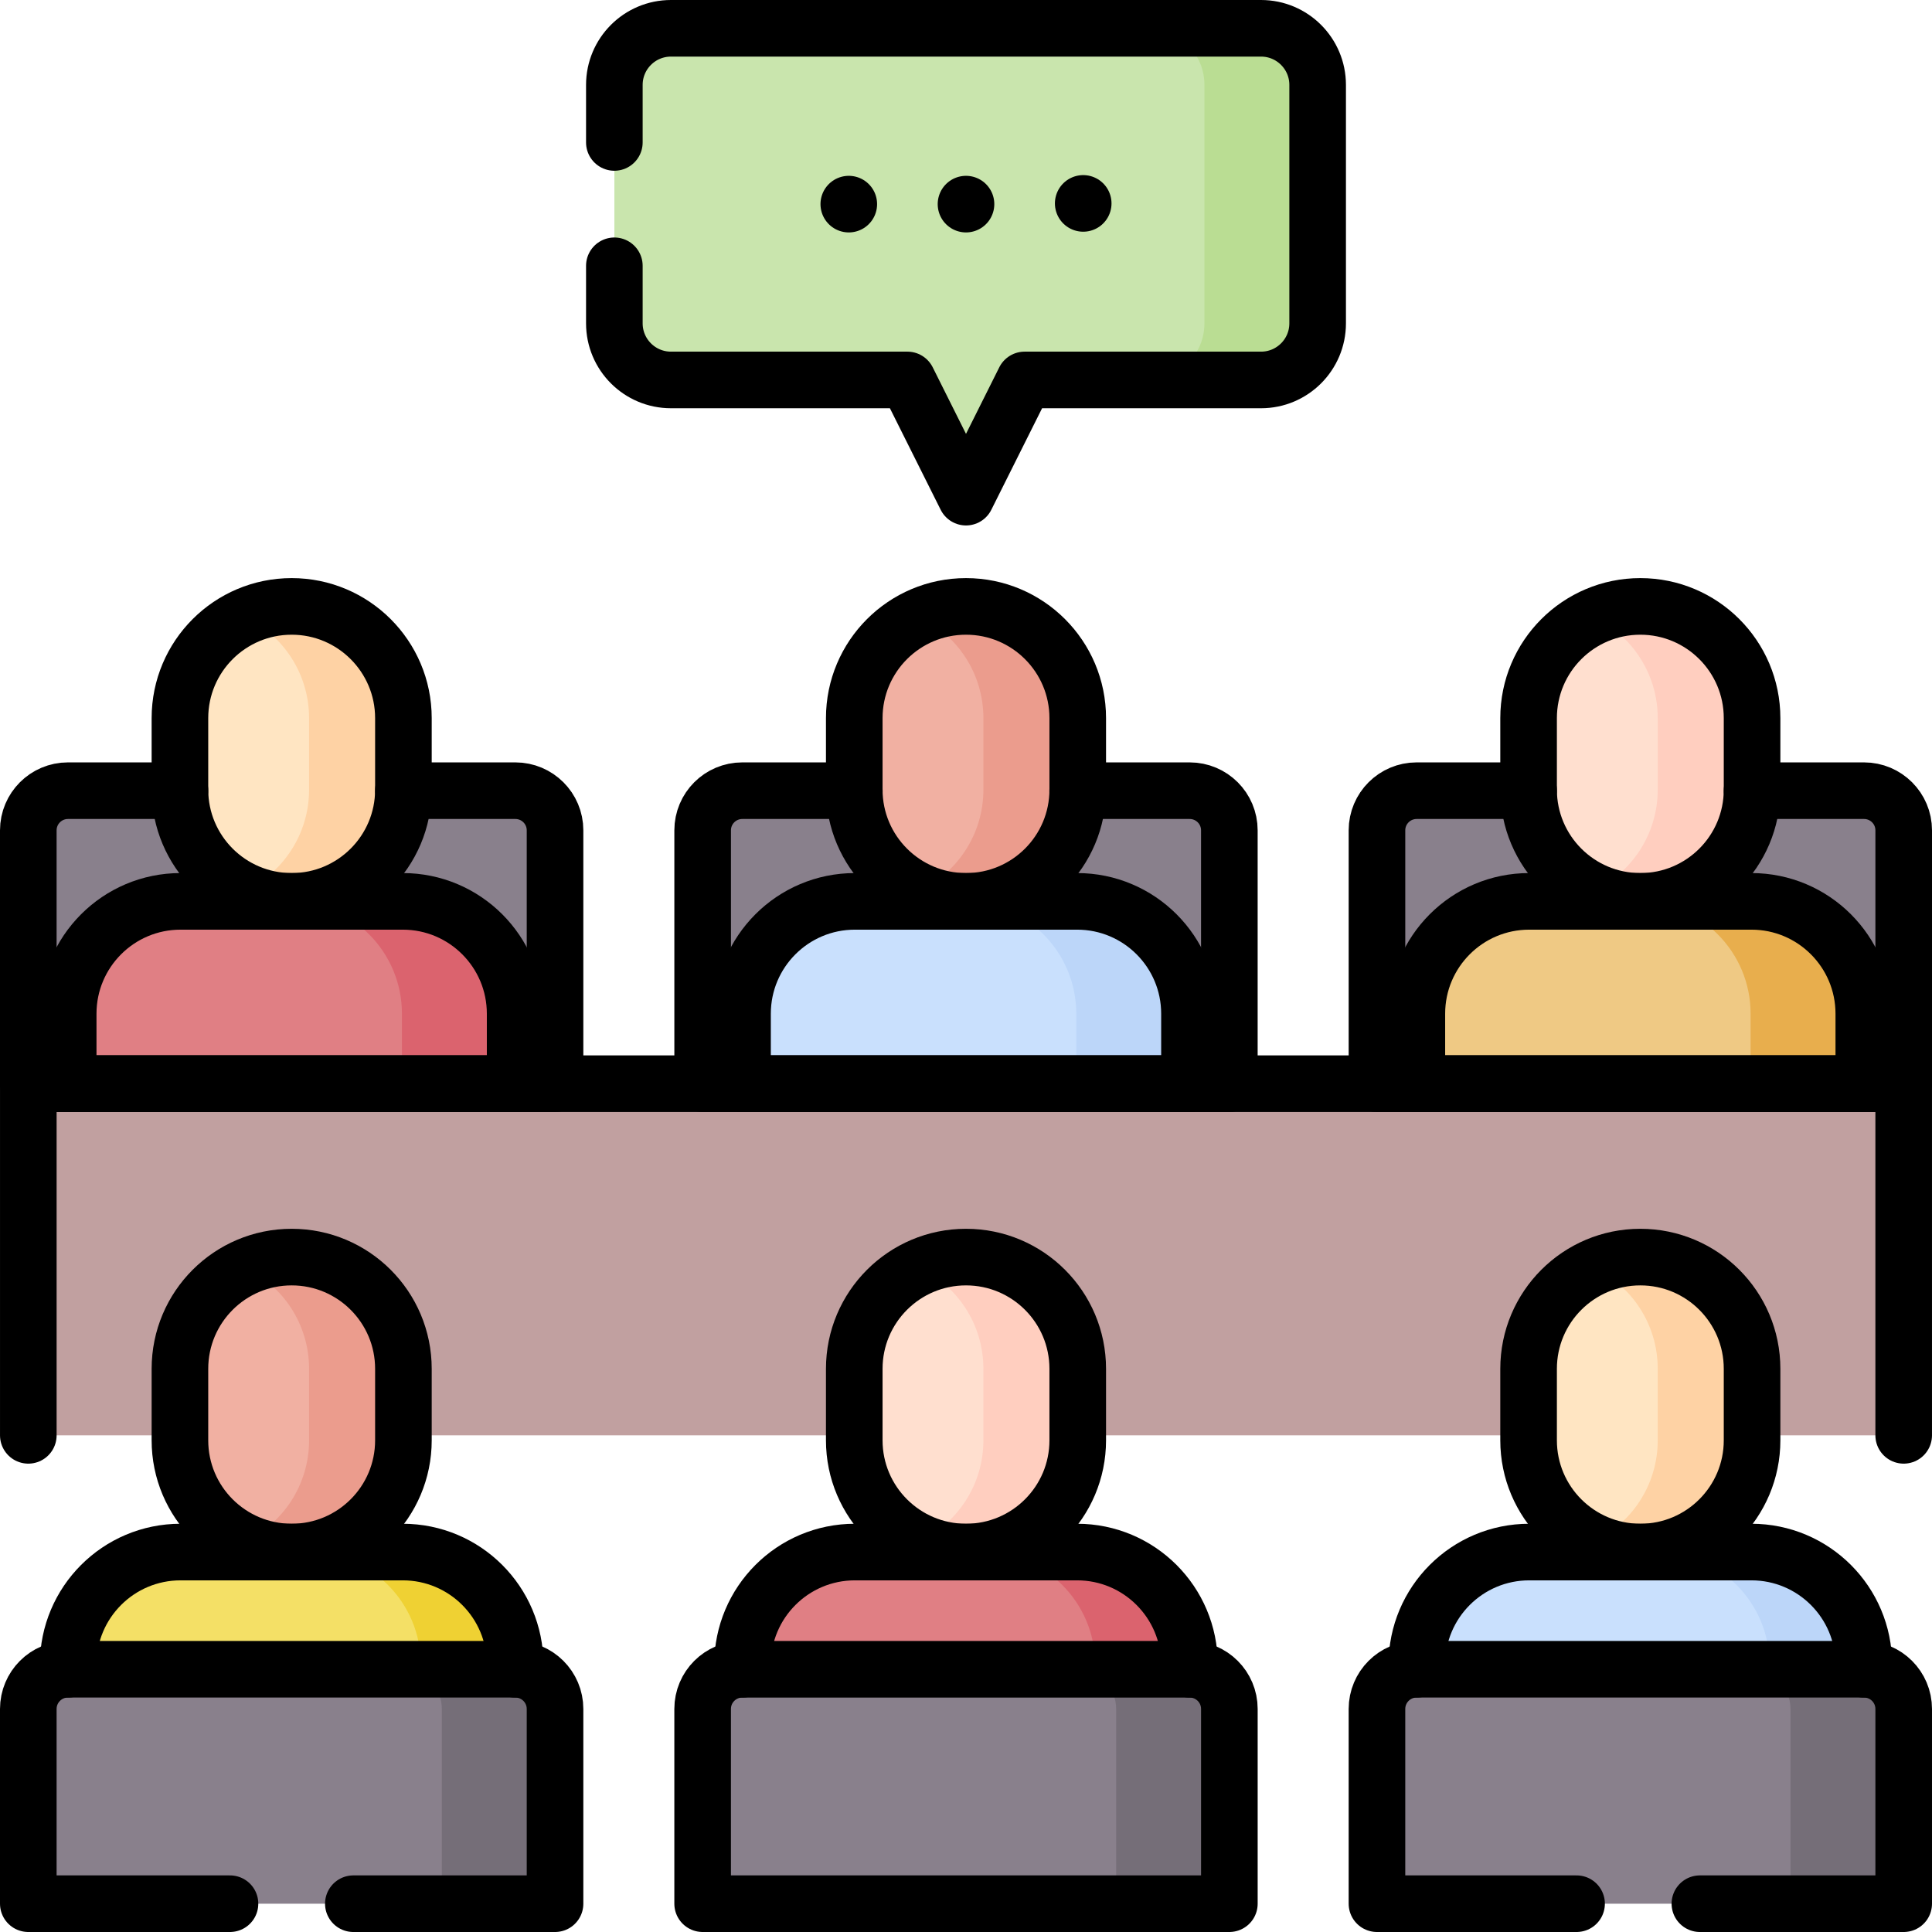
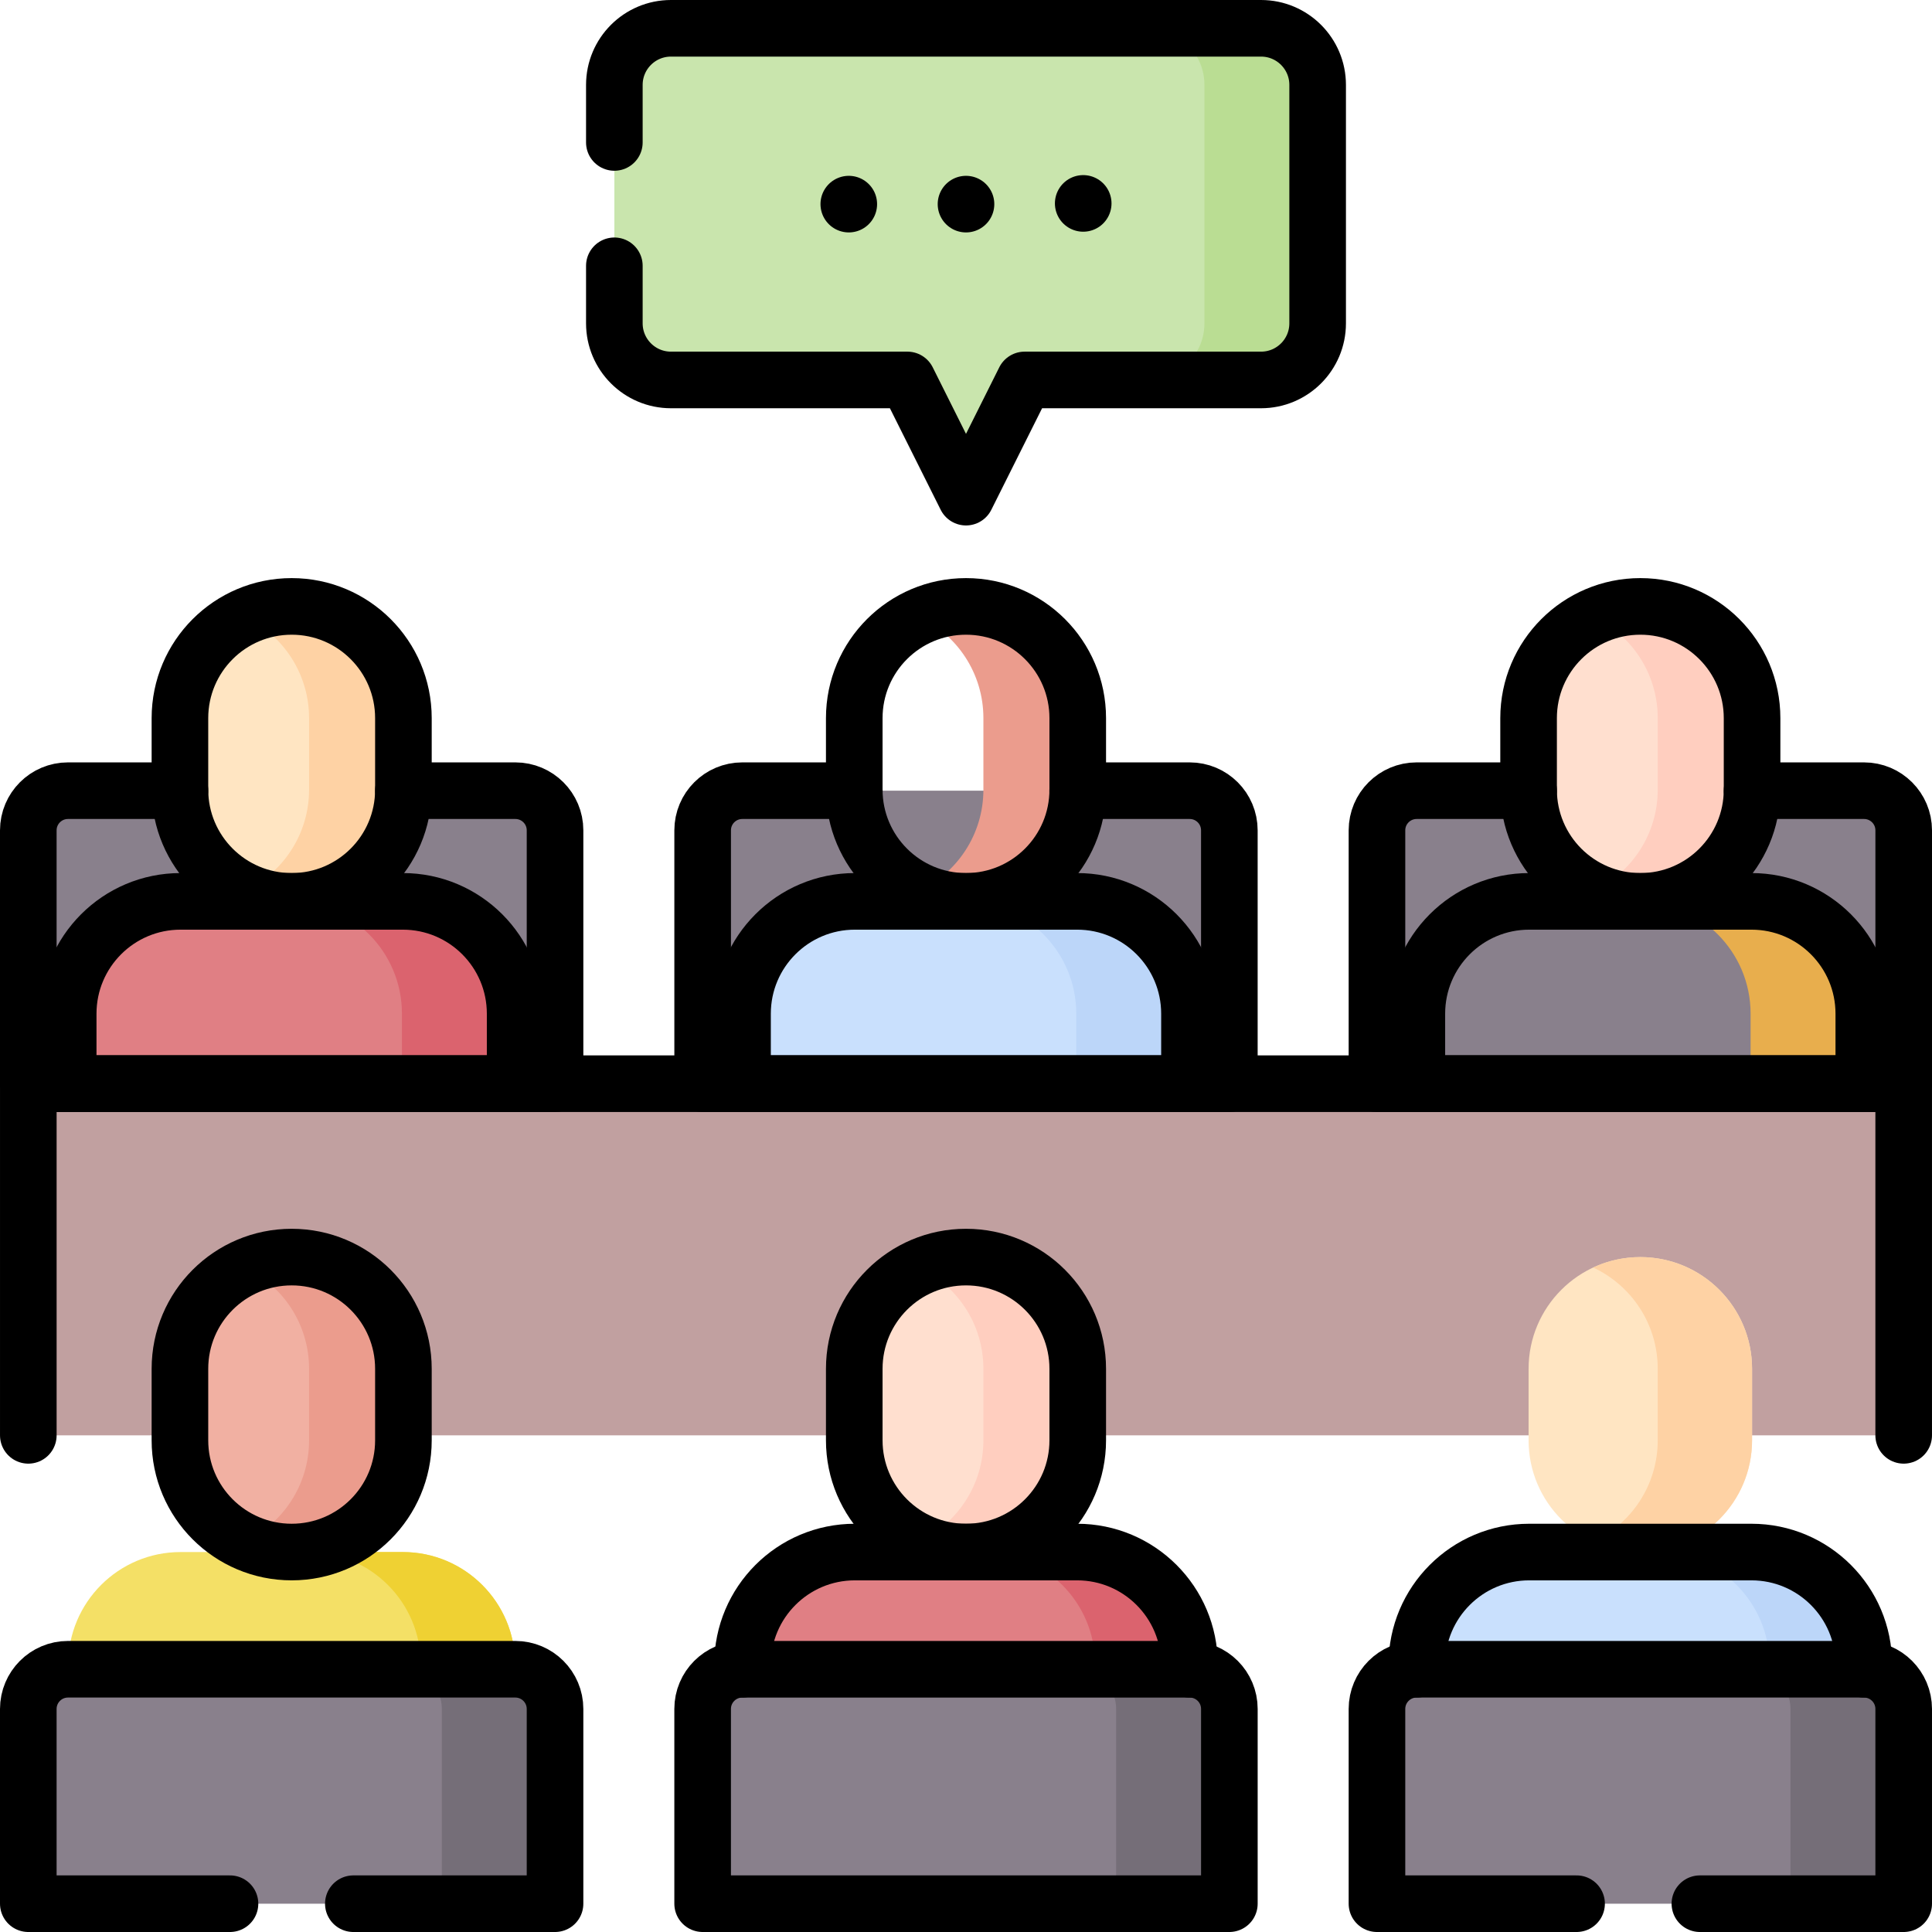
<svg xmlns="http://www.w3.org/2000/svg" version="1.1" id="Capa_1" x="0px" y="0px" viewBox="0 0 512 512" style="enable-background:new 0 0 512 512;" xml:space="preserve" width="512" height="512">
  <g>
    <g>
      <rect x="7.502" y="287.192" style="fill:#C1A0A0;" width="496.996" height="93.187" />
      <path style="fill:#FFDFCF;" d="M256,411.308L256,411.308c-16.354,0-29.612-13.258-29.612-29.612v-18.942&#10;&#09;&#09;&#09;c0-16.354,13.258-29.612,29.612-29.612l0,0c16.354,0,29.612,13.258,29.612,29.612v18.942&#10;&#09;&#09;&#09;C285.612,398.05,272.354,411.308,256,411.308z" />
      <path style="fill:#E07F84;" d="M315.224,459.63H196.776v-18.545c0-16.446,13.332-29.777,29.777-29.777h58.893&#10;&#09;&#09;&#09;c16.446,0,29.777,13.332,29.777,29.777V459.63z" />
      <path style="fill:#FFCEBF;" d="M256,333.142c-4.467,0-8.702,0.989-12.5,2.76c10.107,4.713,17.112,14.965,17.112,26.852v18.942&#10;&#09;&#09;&#09;c0,11.888-7.005,22.139-17.112,26.852c3.798,1.771,8.033,2.76,12.5,2.76c16.354,0,29.612-13.258,29.612-29.612v-18.942&#10;&#09;&#09;&#09;C285.612,346.4,272.354,333.142,256,333.142z" />
      <path style="fill:#DB636E;" d="M285.446,411.308h-25c16.446,0,29.777,13.332,29.777,29.777v18.545h25v-18.545&#10;&#09;&#09;&#09;C315.224,424.639,301.892,411.308,285.446,411.308z" />
      <path style="fill:#F1B0A2;" d="M77.296,411.308L77.296,411.308c-16.354,0-29.612-13.258-29.612-29.612v-18.942&#10;&#09;&#09;&#09;c0-16.354,13.258-29.612,29.612-29.612h0c16.354,0,29.612,13.258,29.612,29.612v18.942&#10;&#09;&#09;&#09;C106.908,398.05,93.65,411.308,77.296,411.308z" />
      <path style="fill:#F4E066;" d="M136.52,459.63H18.072v-18.545c0-16.446,13.332-29.777,29.777-29.777h58.893&#10;&#09;&#09;&#09;c16.446,0,29.777,13.332,29.777,29.777V459.63z" />
      <path style="fill:#EB9C8D;" d="M77.296,333.142L77.296,333.142c-4.467,0-8.702,0.989-12.5,2.76&#10;&#09;&#09;&#09;c10.107,4.713,17.112,14.965,17.112,26.852v18.942c0,11.888-7.005,22.139-17.112,26.852c3.798,1.771,8.033,2.76,12.5,2.76h0&#10;&#09;&#09;&#09;c16.354,0,29.612-13.258,29.612-29.612v-18.942C106.908,346.4,93.65,333.142,77.296,333.142z" />
      <path style="fill:#EFD133;" d="M106.742,411.308h-25c16.446,0,29.777,13.332,29.777,29.777v18.545h25v-18.545&#10;&#09;&#09;&#09;C136.52,424.639,123.188,411.308,106.742,411.308z" />
      <path style="fill:#FFE5C2;" d="M434.704,411.308L434.704,411.308c-16.354,0-29.612-13.258-29.612-29.612v-18.942&#10;&#09;&#09;&#09;c0-16.354,13.258-29.612,29.612-29.612h0c16.354,0,29.612,13.258,29.612,29.612v18.942&#10;&#09;&#09;&#09;C464.316,398.05,451.058,411.308,434.704,411.308z" />
      <path style="fill:#C9E0FD;" d="M493.928,459.63H375.48v-18.545c0-16.446,13.332-29.777,29.777-29.777h58.893&#10;&#09;&#09;&#09;c16.446,0,29.777,13.332,29.777,29.777V459.63z" />
      <path style="fill:#FED2A4;" d="M434.704,333.142L434.704,333.142c-4.467,0-8.702,0.989-12.5,2.76&#10;&#09;&#09;&#09;c10.107,4.713,17.112,14.965,17.112,26.852v18.942c0,11.888-7.005,22.139-17.112,26.852c3.798,1.771,8.033,2.76,12.5,2.76h0&#10;&#09;&#09;&#09;c16.354,0,29.612-13.258,29.612-29.612v-18.942C464.316,346.4,451.058,333.142,434.704,333.142z" />
      <path style="fill:#BCD6F9;" d="M464.15,411.308h-25c16.445,0,29.777,13.332,29.777,29.777v18.545h25v-18.545&#10;&#09;&#09;&#09;C493.928,424.639,480.596,411.308,464.15,411.308z" />
      <path style="fill:#89808C;" d="M147.09,287.192H7.502v-67.143c0-5.806,4.707-10.512,10.512-10.512h118.563&#10;&#09;&#09;&#09;c5.806,0,10.512,4.707,10.512,10.512V287.192z" />
      <path style="fill:#89808C;" d="M504.498,287.192H364.91v-67.143c0-5.806,4.707-10.512,10.512-10.512h118.563&#10;&#09;&#09;&#09;c5.806,0,10.512,4.707,10.512,10.512V287.192z" />
      <path style="fill:#89808C;" d="M325.794,287.192H186.206v-67.143c0-5.806,4.707-10.512,10.512-10.512h118.563&#10;&#09;&#09;&#09;c5.806,0,10.513,4.707,10.513,10.512V287.192z" />
      <path style="fill:#C9E5AD;" d="M334.187,7.502H177.813c-8.284,0-15,6.716-15,15v63.187c0,8.284,6.716,15,15,15h62.656L256,131.751&#10;&#09;&#09;&#09;l15.531-31.062h62.656c8.284,0,15-6.716,15-15V22.502C349.187,14.218,342.471,7.502,334.187,7.502z" />
      <path style="fill:#BADD93;" d="M334.187,7.502h-30c8.284,0,15,6.716,15,15v63.187c0,8.284-6.716,15-15,15h30&#10;&#09;&#09;&#09;c8.284,0,15-6.716,15-15V22.502C349.187,14.218,342.471,7.502,334.187,7.502z" />
      <path style="fill:#89808C;" d="M325.794,504.498H186.206v-51.612c0-5.806,4.707-10.512,10.512-10.512h118.563&#10;&#09;&#09;&#09;c5.806,0,10.513,4.707,10.513,10.512V504.498z" />
      <path style="fill:#756E78;" d="M315.282,442.374h-30c5.806,0,10.512,4.707,10.512,10.512v51.612h30v-51.612&#10;&#09;&#09;&#09;C325.794,447.08,321.087,442.374,315.282,442.374z" />
      <path style="fill:#89808C;" d="M147.09,504.498H7.502v-51.612c0-5.806,4.707-10.512,10.512-10.512h118.563&#10;&#09;&#09;&#09;c5.806,0,10.512,4.707,10.512,10.512V504.498z" />
      <path style="fill:#756E78;" d="M136.578,442.374h-30c5.806,0,10.513,4.707,10.513,10.512v51.612h30v-51.612&#10;&#09;&#09;&#09;C147.09,447.08,142.383,442.374,136.578,442.374z" />
      <path style="fill:#89808C;" d="M504.498,504.498H364.91v-51.612c0-5.806,4.707-10.512,10.512-10.512h118.563&#10;&#09;&#09;&#09;c5.806,0,10.512,4.707,10.512,10.512V504.498z" />
      <path style="fill:#756E78;" d="M493.986,442.374h-30c5.806,0,10.512,4.707,10.512,10.512v51.612h30v-51.612&#10;&#09;&#09;&#09;C504.498,447.08,499.792,442.374,493.986,442.374z" />
-       <path style="fill:#F1B0A2;" d="M256,238.87L256,238.87c-16.354,0-29.612-13.258-29.612-29.612v-18.942&#10;&#09;&#09;&#09;c0-16.354,13.258-29.612,29.612-29.612l0,0c16.354,0,29.612,13.258,29.612,29.612v18.942&#10;&#09;&#09;&#09;C285.612,225.613,272.354,238.87,256,238.87z" />
      <path style="fill:#EB9C8D;" d="M256,160.705c-4.467,0-8.702,0.989-12.5,2.76c10.107,4.713,17.112,14.965,17.112,26.852v18.942&#10;&#09;&#09;&#09;c0,11.887-7.005,22.139-17.112,26.852c3.798,1.771,8.033,2.76,12.5,2.76c16.354,0,29.612-13.258,29.612-29.612v-18.942&#10;&#09;&#09;&#09;C285.612,173.963,272.354,160.705,256,160.705z" />
      <path style="fill:#FFE5C2;" d="M77.296,238.87L77.296,238.87c-16.354,0-29.612-13.258-29.612-29.612v-18.942&#10;&#09;&#09;&#09;c0-16.354,13.258-29.612,29.612-29.612h0c16.354,0,29.612,13.258,29.612,29.612v18.942&#10;&#09;&#09;&#09;C106.908,225.613,93.65,238.87,77.296,238.87z" />
      <path style="fill:#FED2A4;" d="M77.296,160.705L77.296,160.705c-4.467,0-8.702,0.989-12.5,2.76&#10;&#09;&#09;&#09;c10.107,4.713,17.112,14.965,17.112,26.852v18.942c0,11.887-7.005,22.139-17.112,26.852c3.798,1.771,8.033,2.76,12.5,2.76h0&#10;&#09;&#09;&#09;c16.354,0,29.612-13.258,29.612-29.612v-18.942C106.908,173.963,93.65,160.705,77.296,160.705z" />
      <path style="fill:#FFDFCF;" d="M434.704,238.87L434.704,238.87c-16.354,0-29.612-13.258-29.612-29.612v-18.942&#10;&#09;&#09;&#09;c0-16.354,13.258-29.612,29.612-29.612h0c16.354,0,29.612,13.258,29.612,29.612v18.942&#10;&#09;&#09;&#09;C464.316,225.613,451.058,238.87,434.704,238.87z" />
      <path style="fill:#FFCEBF;" d="M434.704,160.705L434.704,160.705c-4.467,0-8.702,0.989-12.5,2.76&#10;&#09;&#09;&#09;c10.107,4.713,17.112,14.965,17.112,26.852v18.942c0,11.887-7.005,22.139-17.112,26.852c3.798,1.771,8.033,2.76,12.5,2.76h0&#10;&#09;&#09;&#09;c16.354,0,29.612-13.258,29.612-29.612v-18.942C464.316,173.963,451.058,160.705,434.704,160.705z" />
      <path style="fill:#C9E0FD;" d="M315.224,287.192H196.776v-18.545c0-16.446,13.332-29.777,29.777-29.777h58.893&#10;&#09;&#09;&#09;c16.446,0,29.777,13.332,29.777,29.777V287.192z" />
      <path style="fill:#BCD6F9;" d="M285.446,238.87h-30c16.446,0,29.777,13.332,29.777,29.777v18.545h30v-18.545&#10;&#09;&#09;&#09;C315.224,252.202,301.892,238.87,285.446,238.87z" />
      <path style="fill:#E07F84;" d="M136.52,287.192H18.072v-18.545c0-16.446,13.332-29.777,29.777-29.777h58.893&#10;&#09;&#09;&#09;c16.446,0,29.777,13.332,29.777,29.777V287.192z" />
      <path style="fill:#DB636E;" d="M106.742,238.87h-30c16.446,0,29.777,13.332,29.777,29.777v18.545h30v-18.545&#10;&#09;&#09;&#09;C136.52,252.202,123.188,238.87,106.742,238.87z" />
-       <path style="fill:#EFC984;" d="M493.928,287.192H375.48v-18.545c0-16.446,13.332-29.777,29.777-29.777h58.893&#10;&#09;&#09;&#09;c16.446,0,29.777,13.332,29.777,29.777V287.192z" />
      <path style="fill:#E8AE4D;" d="M464.15,238.87h-30c16.445,0,29.777,13.332,29.777,29.777v18.545h30v-18.545&#10;&#09;&#09;&#09;C493.928,252.202,480.596,238.87,464.15,238.87z" />
    </g>
    <g>
      <path style="fill:none;stroke:#000000;stroke-width:15;stroke-linecap:round;stroke-linejoin:round;stroke-miterlimit:10;" d="&#10;&#09;&#09;&#09;M256,411.308L256,411.308c-16.354,0-29.612-13.258-29.612-29.612v-18.942c0-16.354,13.258-29.612,29.612-29.612l0,0&#10;&#09;&#09;&#09;c16.354,0,29.612,13.258,29.612,29.612v18.942C285.612,398.05,272.354,411.308,256,411.308z" />
      <path style="fill:none;stroke:#000000;stroke-width:15;stroke-linecap:round;stroke-linejoin:round;stroke-miterlimit:10;" d="&#10;&#09;&#09;&#09;M196.78,442.37v-1.28c0-16.45,13.33-29.78,29.77-29.78h58.9c16.44,0,29.77,13.33,29.77,29.78v1.28" />
      <path style="fill:none;stroke:#000000;stroke-width:15;stroke-linecap:round;stroke-linejoin:round;stroke-miterlimit:10;" d="&#10;&#09;&#09;&#09;M77.296,411.308L77.296,411.308c-16.354,0-29.612-13.258-29.612-29.612v-18.942c0-16.354,13.258-29.612,29.612-29.612h0&#10;&#09;&#09;&#09;c16.354,0,29.612,13.258,29.612,29.612v18.942C106.908,398.05,93.65,411.308,77.296,411.308z" />
-       <path style="fill:none;stroke:#000000;stroke-width:15;stroke-linecap:round;stroke-linejoin:round;stroke-miterlimit:10;" d="&#10;&#09;&#09;&#09;M18.07,442.37v-1.28c0-16.45,13.33-29.78,29.78-29.78h58.89c16.45,0,29.78,13.33,29.78,29.78v1.28" />
-       <path style="fill:none;stroke:#000000;stroke-width:15;stroke-linecap:round;stroke-linejoin:round;stroke-miterlimit:10;" d="&#10;&#09;&#09;&#09;M434.704,411.308L434.704,411.308c-16.354,0-29.612-13.258-29.612-29.612v-18.942c0-16.354,13.258-29.612,29.612-29.612h0&#10;&#09;&#09;&#09;c16.354,0,29.612,13.258,29.612,29.612v18.942C464.316,398.05,451.058,411.308,434.704,411.308z" />
      <path style="fill:none;stroke:#000000;stroke-width:15;stroke-linecap:round;stroke-linejoin:round;stroke-miterlimit:10;" d="&#10;&#09;&#09;&#09;M375.48,442.37v-1.28c0-16.45,13.33-29.78,29.78-29.78h58.89c16.45,0,29.78,13.33,29.78,29.78v1.28" />
      <path style="fill:none;stroke:#000000;stroke-width:15;stroke-linecap:round;stroke-linejoin:round;stroke-miterlimit:10;" d="&#10;&#09;&#09;&#09;M106.9,209.54h29.68c5.8,0,10.51,4.7,10.51,10.51v67.14H7.5v-67.14c0-5.81,4.71-10.51,10.51-10.51h29.68" />
      <path style="fill:none;stroke:#000000;stroke-width:15;stroke-linecap:round;stroke-linejoin:round;stroke-miterlimit:10;" d="&#10;&#09;&#09;&#09;M464.31,209.54h29.68c5.8,0,10.51,4.7,10.51,10.51v67.14H364.91v-67.14c0-5.81,4.71-10.51,10.51-10.51h29.68" />
      <path style="fill:none;stroke:#000000;stroke-width:15;stroke-linecap:round;stroke-linejoin:round;stroke-miterlimit:10;" d="&#10;&#09;&#09;&#09;M285.6,209.54h29.68c5.81,0,10.51,4.7,10.51,10.51v67.14H186.21v-67.14c0-5.81,4.7-10.51,10.51-10.51h29.68" />
      <path style="fill:none;stroke:#000000;stroke-width:15;stroke-linecap:round;stroke-linejoin:round;stroke-miterlimit:10;" d="&#10;&#09;&#09;&#09;M325.794,504.498H186.206v-51.612c0-5.806,4.707-10.512,10.512-10.512h118.563c5.806,0,10.513,4.707,10.513,10.512V504.498z" />
      <path style="fill:none;stroke:#000000;stroke-width:15;stroke-linecap:round;stroke-linejoin:round;stroke-miterlimit:10;" d="&#10;&#09;&#09;&#09;M93.64,504.5h53.45v-51.61c0-5.81-4.71-10.52-10.51-10.52H18.01c-5.8,0-10.51,4.71-10.51,10.52v51.61h53.45" />
      <path style="fill:none;stroke:#000000;stroke-width:15;stroke-linecap:round;stroke-linejoin:round;stroke-miterlimit:10;" d="&#10;&#09;&#09;&#09;M256,238.87L256,238.87c-16.354,0-29.612-13.258-29.612-29.612v-18.942c0-16.354,13.258-29.612,29.612-29.612l0,0&#10;&#09;&#09;&#09;c16.354,0,29.612,13.258,29.612,29.612v18.942C285.612,225.613,272.354,238.87,256,238.87z" />
      <path style="fill:none;stroke:#000000;stroke-width:15;stroke-linecap:round;stroke-linejoin:round;stroke-miterlimit:10;" d="&#10;&#09;&#09;&#09;M315.224,287.192H196.776v-18.545c0-16.446,13.332-29.777,29.777-29.777h58.893c16.446,0,29.777,13.332,29.777,29.777V287.192z" />
      <path style="fill:none;stroke:#000000;stroke-width:15;stroke-linecap:round;stroke-linejoin:round;stroke-miterlimit:10;" d="&#10;&#09;&#09;&#09;M77.296,238.87L77.296,238.87c-16.354,0-29.612-13.258-29.612-29.612v-18.942c0-16.354,13.258-29.612,29.612-29.612h0&#10;&#09;&#09;&#09;c16.354,0,29.612,13.258,29.612,29.612v18.942C106.908,225.613,93.65,238.87,77.296,238.87z" />
      <path style="fill:none;stroke:#000000;stroke-width:15;stroke-linecap:round;stroke-linejoin:round;stroke-miterlimit:10;" d="&#10;&#09;&#09;&#09;M136.52,287.192H18.072v-18.545c0-16.446,13.332-29.777,29.777-29.777h58.893c16.446,0,29.777,13.332,29.777,29.777V287.192z" />
      <path style="fill:none;stroke:#000000;stroke-width:15;stroke-linecap:round;stroke-linejoin:round;stroke-miterlimit:10;" d="&#10;&#09;&#09;&#09;M434.704,238.87L434.704,238.87c-16.354,0-29.612-13.258-29.612-29.612v-18.942c0-16.354,13.258-29.612,29.612-29.612h0&#10;&#09;&#09;&#09;c16.354,0,29.612,13.258,29.612,29.612v18.942C464.316,225.613,451.058,238.87,434.704,238.87z" />
      <path style="fill:none;stroke:#000000;stroke-width:15;stroke-linecap:round;stroke-linejoin:round;stroke-miterlimit:10;" d="&#10;&#09;&#09;&#09;M493.928,287.192H375.48v-18.545c0-16.446,13.332-29.777,29.777-29.777h58.893c16.446,0,29.777,13.332,29.777,29.777V287.192z" />
      <path style="fill:none;stroke:#000000;stroke-width:15;stroke-linecap:round;stroke-linejoin:round;stroke-miterlimit:10;" d="&#10;&#09;&#09;&#09;M450.49,504.5h54.01v-51.61c0-5.81-4.71-10.52-10.51-10.52H375.42c-5.8,0-10.51,4.71-10.51,10.52v51.61h52.9" />
      <polyline style="fill:none;stroke:#000000;stroke-width:15;stroke-linecap:round;stroke-linejoin:round;stroke-miterlimit:10;" points="&#10;&#09;&#09;&#09;7.502,380.379 7.502,287.192 504.498,287.192 504.498,380.379 &#09;&#09;" />
      <path style="fill:none;stroke:#000000;stroke-width:15;stroke-linecap:round;stroke-linejoin:round;stroke-miterlimit:10;" d="&#10;&#09;&#09;&#09;M162.81,70.44v15.25c0,8.28,6.72,15,15,15h62.66L256,131.75l15.53-31.06h62.66c8.28,0,15-6.72,15-15V22.5c0-8.28-6.72-15-15-15&#10;&#09;&#09;&#09;H177.81c-8.28,0-15,6.72-15,15v15.25" />
      <line style="fill:none;stroke:#000000;stroke-width:15;stroke-linecap:round;stroke-linejoin:round;stroke-miterlimit:10;" x1="224.938" y1="54.095" x2="224.938" y2="54.095" />
      <line style="fill:none;stroke:#000000;stroke-width:15;stroke-linecap:round;stroke-linejoin:round;stroke-miterlimit:10;" x1="256" y1="54.095" x2="256" y2="54.095" />
      <line style="fill:none;stroke:#000000;stroke-width:15;stroke-linecap:round;stroke-linejoin:round;stroke-miterlimit:10;" x1="287.062" y1="53.905" x2="287.062" y2="53.905" />
    </g>
  </g>
</svg>